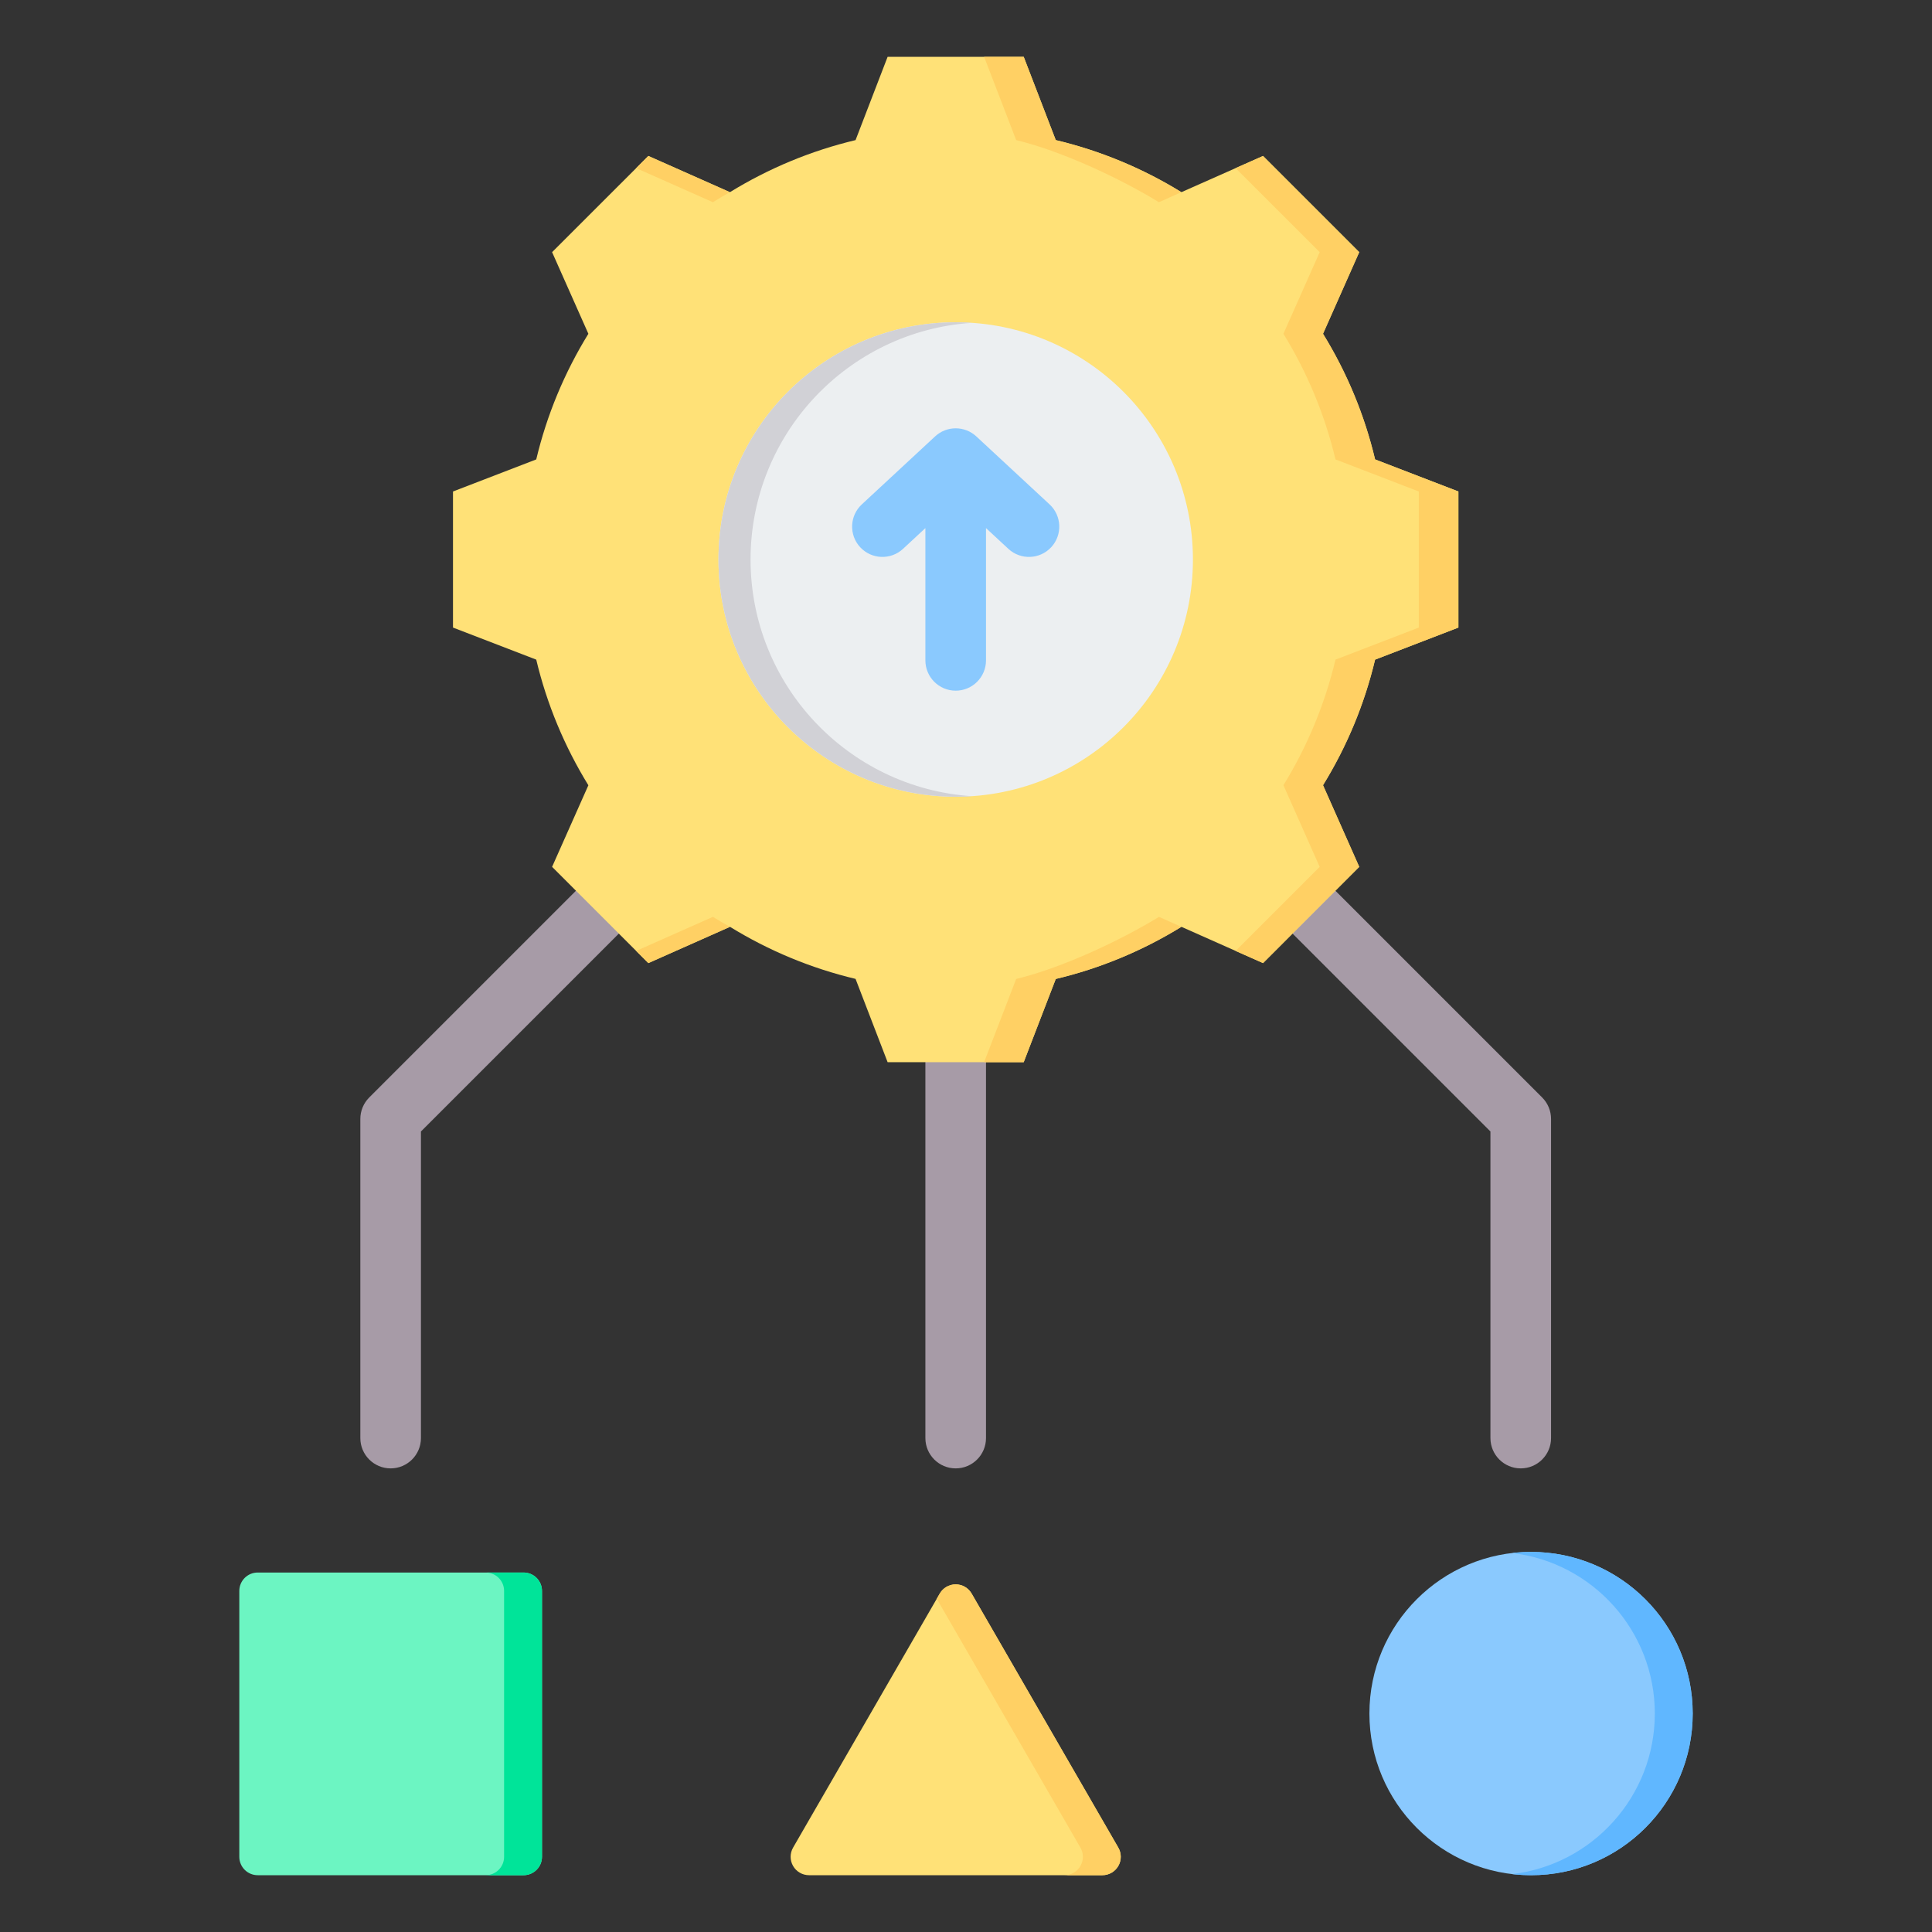
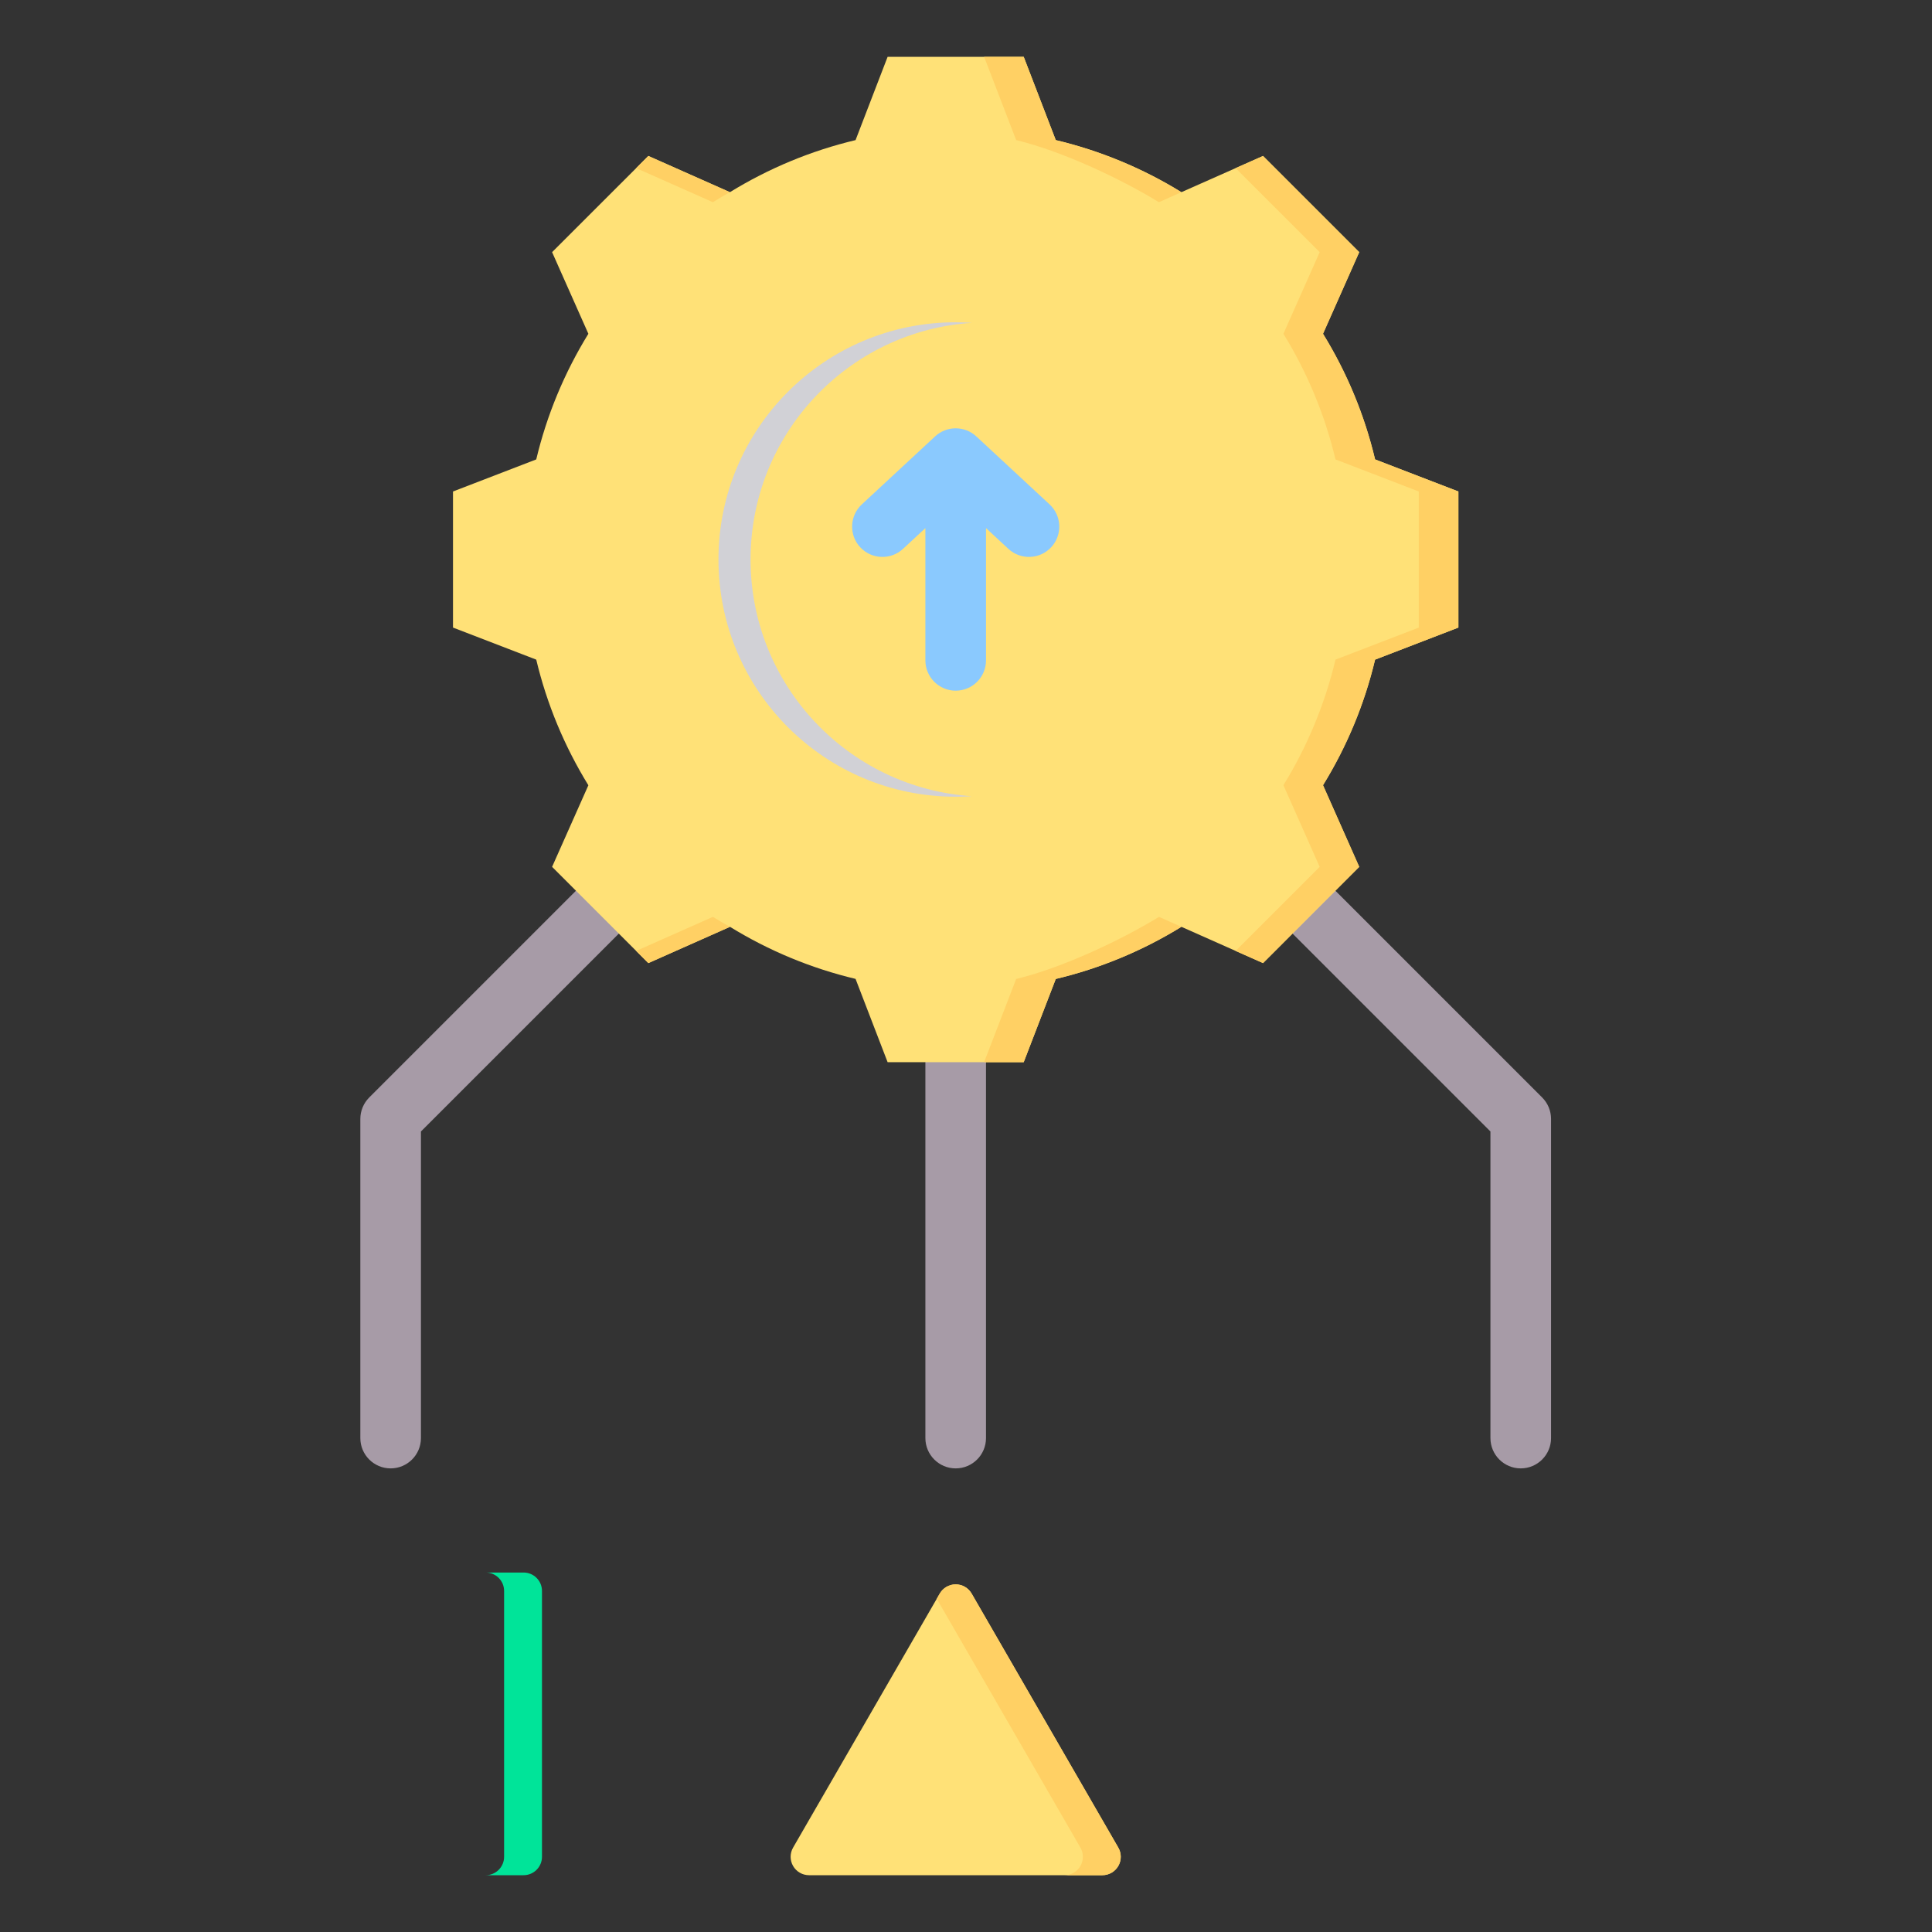
<svg xmlns="http://www.w3.org/2000/svg" viewBox="0 0 510 510">
  <rect x="0" y="0" width="510" height="510" fill="#333333" stroke="none" />
  <g>
    <path d="m244.279 266.084c0-4.415 3.585-8 8-8 4.416 0 8 3.585 8 8v113.534c0 4.415-3.584 8-8 8-4.415 0-8-3.585-8-8zm83.726-32.834c-3.122-3.122-3.122-8.191 0-11.313s8.192-3.122 11.314 0l67.777 67.777c1.5 1.5 2.343 3.535 2.343 5.657v84.247c0 4.415-3.584 8-8 8-4.415 0-8-3.585-8-8v-80.934zm-165.446-8.633c3.122-3.122 8.192-3.122 11.314 0 3.122 3.123 3.122 8.192 0 11.314 0 0-62.753 62.753-62.753 62.753v80.934c0 4.415-3.585 8-8 8-4.416 0-8-3.585-8-8v-84.247c0-2.122.842-4.157 2.343-5.657z" fill="#a79ba7" />
    <g>
-       <path d="m138.212 415.107c2.682 0 4.857 2.175 4.857 4.858v70.184c0 2.682-2.175 4.857-4.857 4.857h-70.185c-2.682 0-4.857-2.175-4.857-4.857v-70.184c0-2.683 2.175-4.858 4.857-4.858z" fill="#6cf5c2" />
      <path d="m128.212 415.107h10c2.682 0 4.857 2.175 4.857 4.858v70.184c0 2.682-2.175 4.857-4.857 4.857h-10c2.682 0 4.857-2.175 4.857-4.857v-70.184c0-2.683-2.175-4.858-4.857-4.858z" fill="#00e499" />
    </g>
    <g>
      <path d="m248.073 420.66c.868-1.503 2.471-2.428 4.206-2.428 1.736 0 3.339.925 4.207 2.428 8.946 15.495 29.771 51.566 38.717 67.06.868 1.503.868 3.355 0 4.857-.868 1.503-2.471 2.429-4.206 2.429h-77.435c-1.735 0-3.338-.926-4.206-2.429-.868-1.502-.868-3.354 0-4.857 8.946-15.494 29.771-51.565 38.717-67.06z" fill="#ffe177" />
      <path d="m247.279 422.035.794-1.375c.868-1.503 2.471-2.428 4.206-2.428 1.736 0 3.339.925 4.207 2.428l38.717 67.06c.868 1.503.868 3.355 0 4.857-.868 1.503-2.471 2.429-4.206 2.429h-10c1.735 0 3.338-.926 4.206-2.429.868-1.502.868-3.354 0-4.857z" fill="#ffd064" />
    </g>
    <g>
-       <circle cx="404.16" cy="452.336" fill="#8ac9fe" r="42.67" />
-       <path d="m399.16 409.957c1.64-.192 3.309-.291 5-.291 23.55 0 42.67 19.12 42.67 42.67s-19.12 42.67-42.67 42.67c-1.691 0-3.36-.099-5-.29 21.198-2.479 37.67-20.521 37.67-42.38s-16.472-39.901-37.67-42.379z" fill="#60b7ff" />
-     </g>
+       </g>
    <g>
      <path d="m278.697 36.984c11.724 2.79 22.915 7.429 33.165 13.746l21.551-9.561 25.392 25.391-9.561 21.551c6.316 10.25 10.956 21.441 13.745 33.165l21.99 8.464v35.924l-21.99 8.463c-2.789 11.709-7.429 22.899-13.745 33.15l9.561 21.551-25.392 25.407-21.551-9.577c-10.25 6.317-21.441 10.972-33.165 13.762l-8.464 21.974h-35.923l-8.464-21.99c-11.708-2.79-22.899-7.429-33.15-13.746l-21.551 9.577-25.406-25.407 9.576-21.535c-6.316-10.267-10.971-21.457-13.761-33.166l-21.975-8.463v-35.924l21.975-8.464c2.79-11.724 7.445-22.915 13.761-33.165l-9.576-21.551 25.406-25.391 21.536 9.561c10.266-6.317 21.457-10.956 33.165-13.746l8.464-21.99h35.923z" fill="#ffe177" />
      <path d="m326.172 44.382 7.241-3.213 25.392 25.391-9.561 21.551c6.316 10.25 10.956 21.441 13.745 33.165l21.99 8.464v35.924l-21.99 8.463c-2.789 11.709-7.429 22.899-13.745 33.15l9.561 21.551-25.392 25.407-7.241-3.213 22.194-22.194-9.576-21.551c6.316-10.251 10.955-21.441 13.745-33.15l21.99-8.463v-35.924l-21.99-8.464c-2.79-11.724-7.429-22.915-13.745-33.165l9.576-21.551zm-158.24 0 3.213-3.213 21.536 9.561c-1.521.846-3.025 1.724-4.498 2.648zm110.765-7.398c11.724 2.79 22.915 7.429 33.165 13.746l-5.94 2.648c-10.25-6.316-25.955-13.604-37.679-16.394l-8.464-21.99h10.454zm-86.001 207.674-21.551 9.577-3.213-3.213 20.251-8.997c1.473.909 2.977 1.787 4.513 2.633zm119.166 0c-10.25 6.317-21.441 10.972-33.165 13.762l-8.464 21.974h-10.454l8.464-21.974c11.724-2.79 27.429-10.078 37.695-16.395z" fill="#ffd064" />
-       <path d="m252.273 85.071c34.59 0 62.629 28.039 62.629 62.629 0 34.578-28.039 62.616-62.629 62.616-34.577 0-62.616-28.038-62.616-62.616 0-34.59 28.039-62.629 62.616-62.629z" fill="#eceff1" />
      <path d="m252.273 85.071c1.425 0 2.837.051 4.249.153-32.606 2.176-58.392 29.311-58.392 62.476 0 33.153 25.786 60.288 58.392 62.476-1.412.09-2.824.14-4.249.14-34.577 0-62.616-28.038-62.616-62.616 0-34.59 28.039-62.629 62.616-62.629z" fill="#d1d1d6" />
    </g>
    <path d="m260.279 139.403v34.918c0 4.416-3.584 8-8 8-4.415 0-8-3.584-8-8v-34.918l-5.902 5.476c-3.236 3.003-8.302 2.814-11.305-.423-3.004-3.236-2.814-8.302.423-11.306l19.343-17.948c3.069-2.847 7.814-2.847 10.883 0l19.343 17.948c3.237 3.004 3.426 8.07.423 11.306-3.003 3.237-8.069 3.426-11.306.423z" fill="#8ac9fe" />
  </g>
</svg>